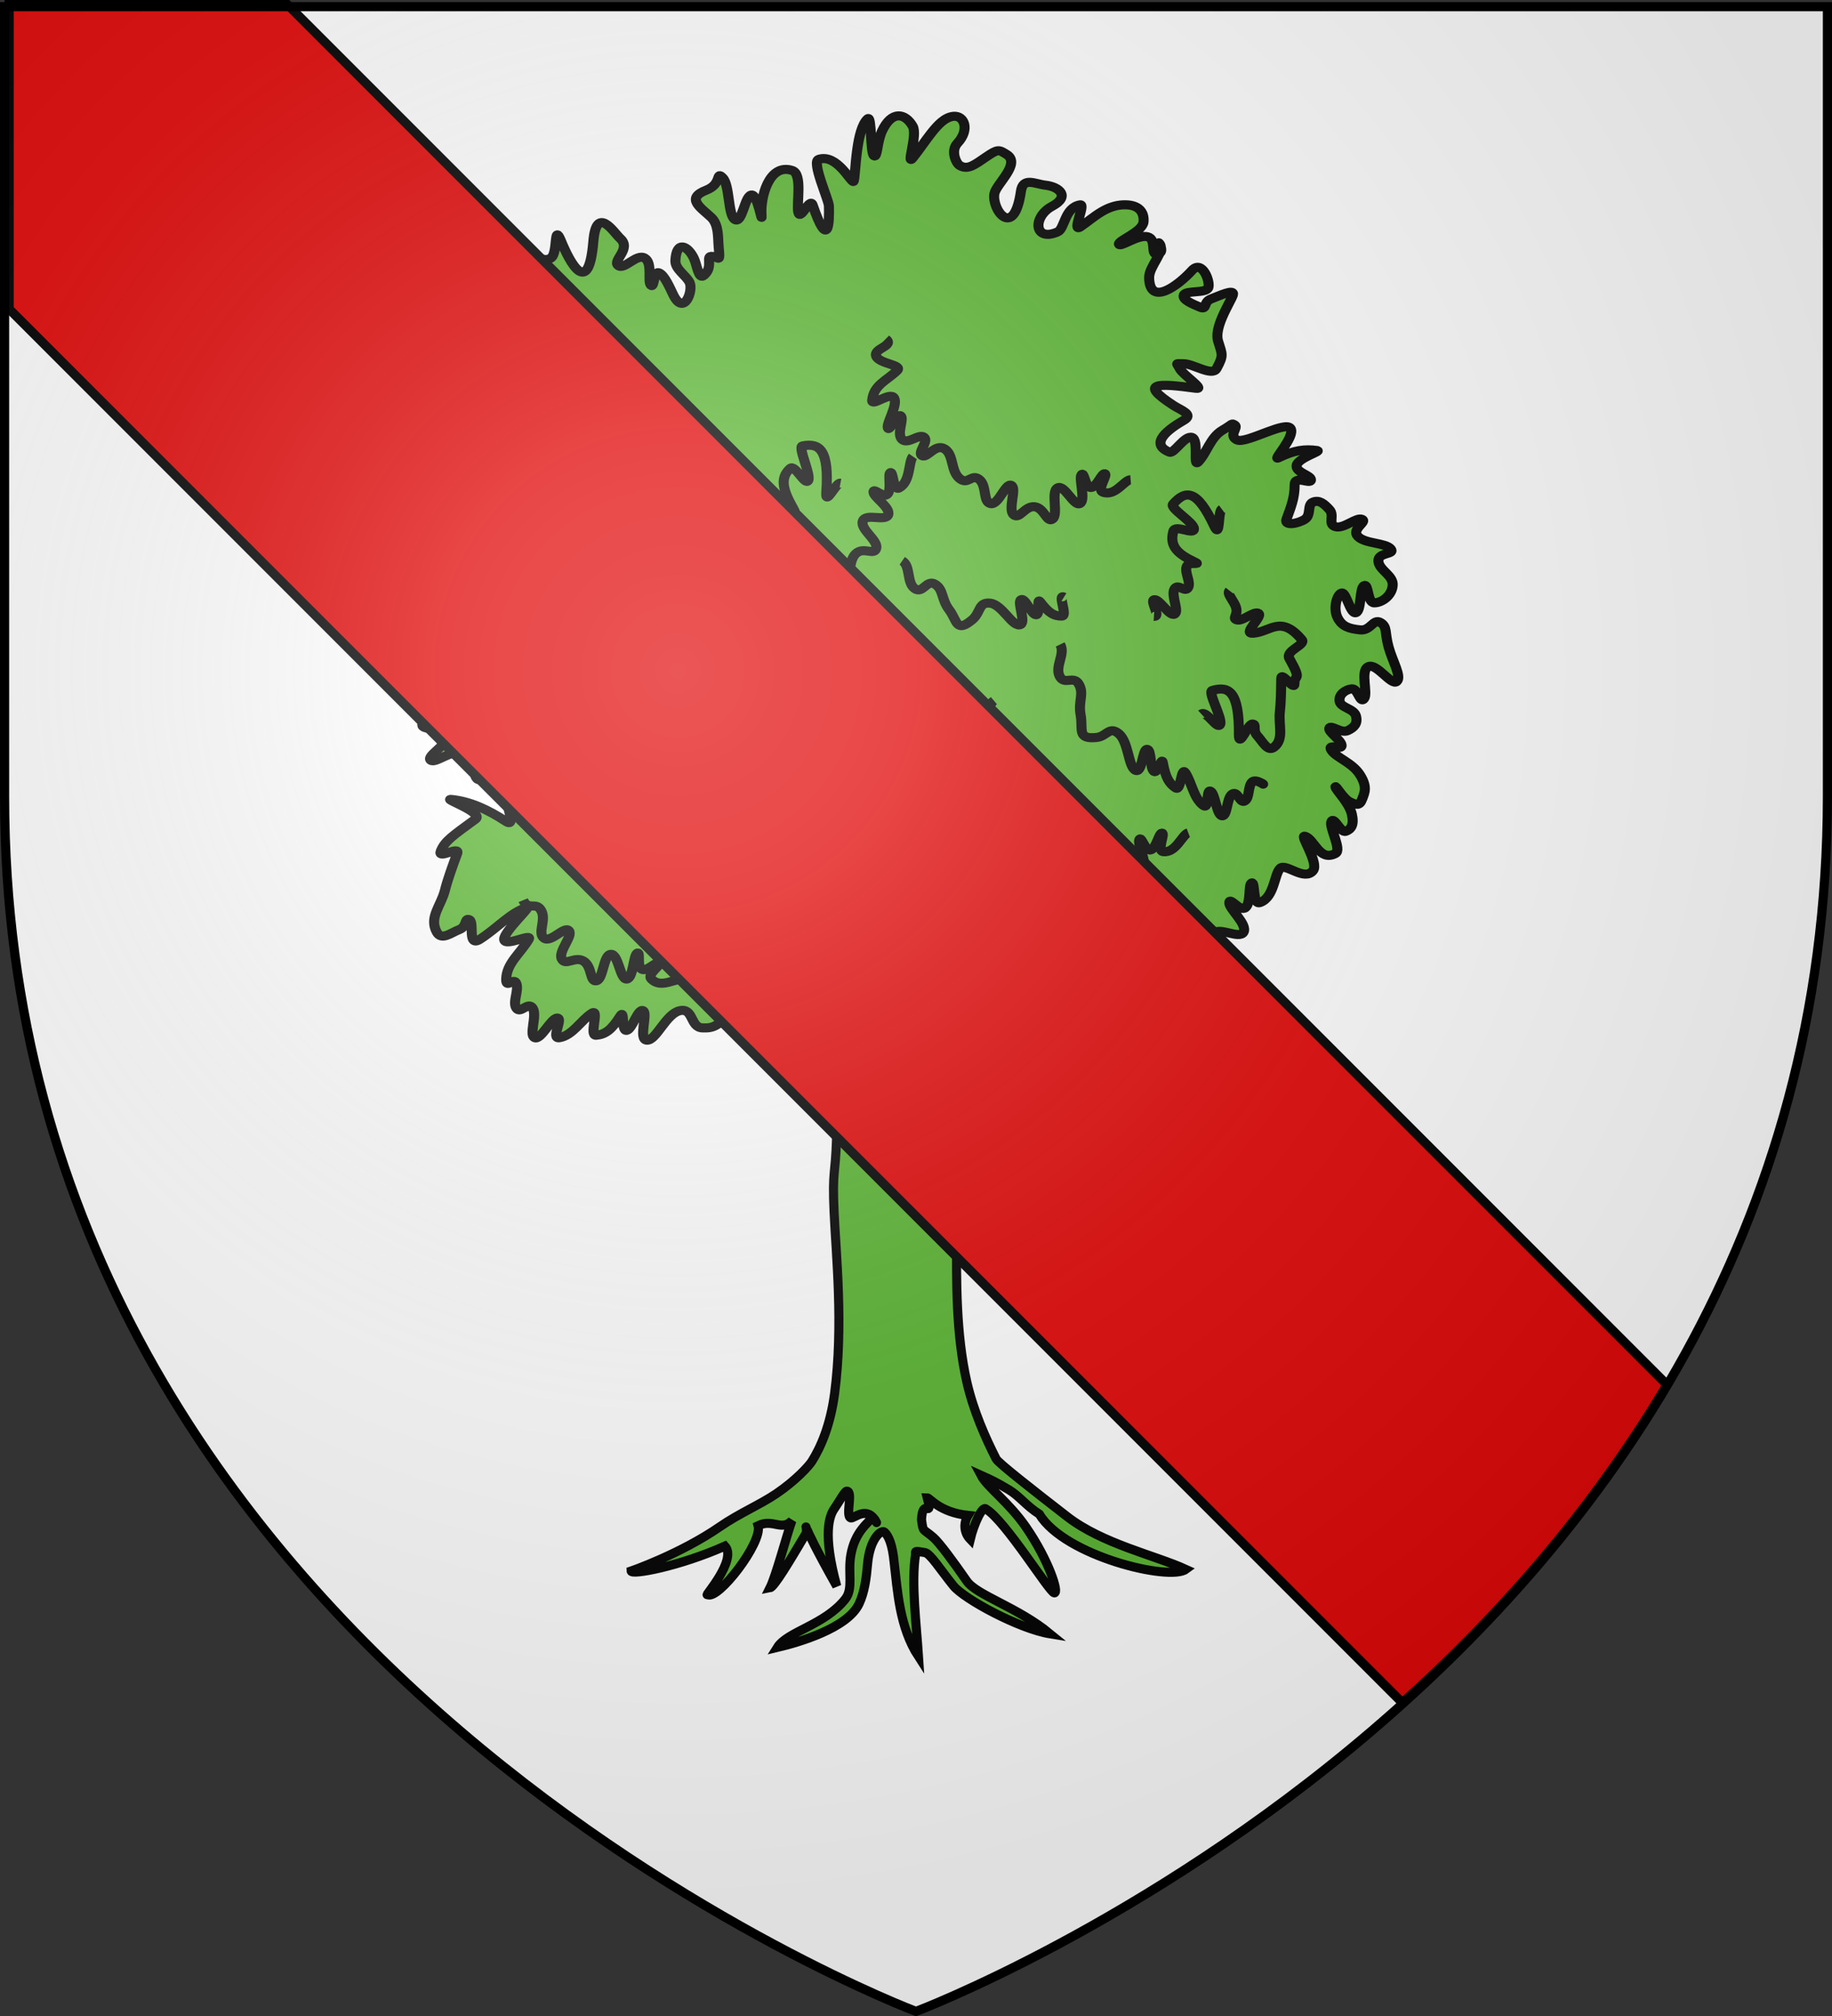
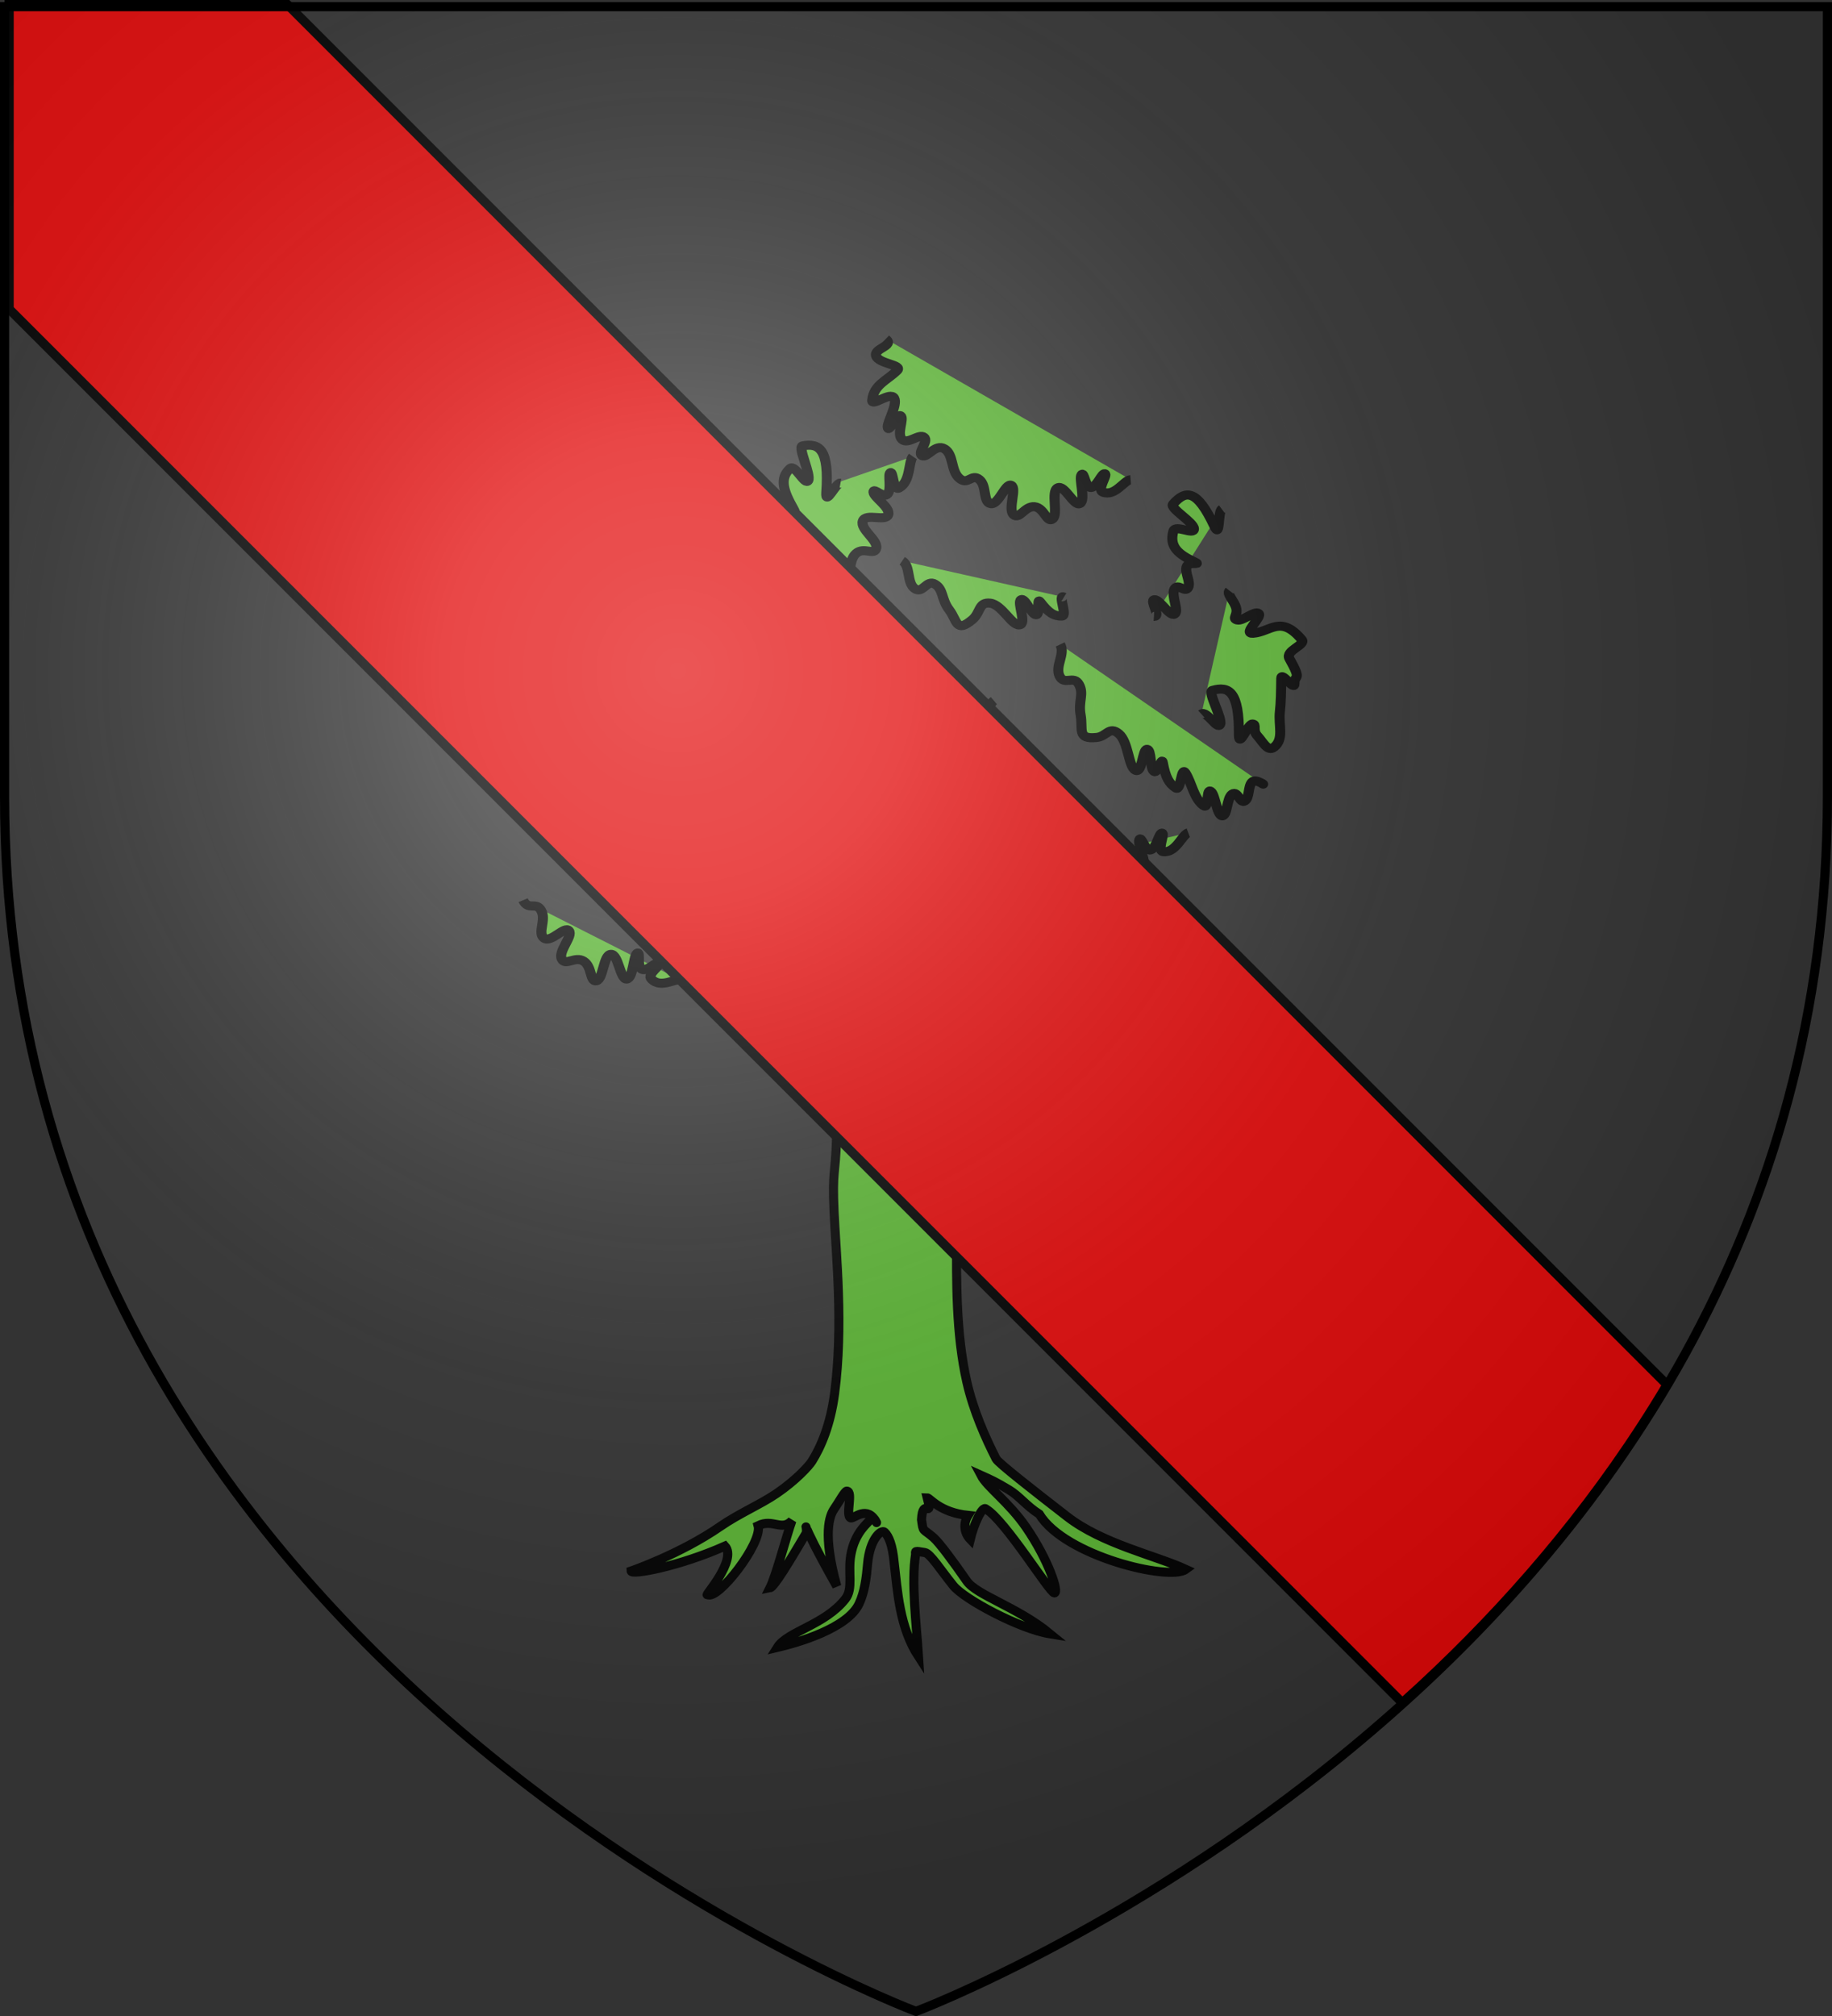
<svg xmlns="http://www.w3.org/2000/svg" xmlns:xlink="http://www.w3.org/1999/xlink" width="600" height="660" version="1.0">
  <rect width="100%" height="100%" fill="#333333" stroke="none" />
  <desc>Flag of Canton of Valais (Wallis)</desc>
  <defs>
    <radialGradient xlink:href="#a" id="f" cx="221.445" cy="226.331" r="300" fx="221.445" fy="226.331" gradientTransform="matrix(1.353 0 0 1.349 -77.63 -85.747)" gradientUnits="userSpaceOnUse" />
    <linearGradient id="a">
      <stop offset="0" style="stop-color:white;stop-opacity:.314" />
      <stop offset=".19" style="stop-color:white;stop-opacity:.251" />
      <stop offset=".6" style="stop-color:#6b6b6b;stop-opacity:.125" />
      <stop offset="1" style="stop-color:black;stop-opacity:.125" />
    </linearGradient>
  </defs>
  <g style="display:inline">
-     <path d="M300 658.5s298.5-112.32 298.5-397.772V2.176H1.5v258.552C1.5 546.18 300 658.5 300 658.5" style="fill:#fff;fill-opacity:1;fill-rule:evenodd;stroke:none" />
-   </g>
+     </g>
  <g style="fill:#5ab532;display:inline">
    <path d="m246.205 305.368-4.866 19.195 11.92 14.805c2.763 3.476 7.794 6.162 7.498 14.714l.897 24.167c-.335 10.972-1.253 8.866-.712 21.059.54 12.192 2.736 32.604.143 52.152-1.199 9.035-3.92 15.28-6.498 19.386-.84 1.338-4.632 5.508-10.226 9.296-4.633 3.138-10.629 5.639-16.09 9.41-11.482 7.93-25.527 12.75-25.527 12.75.072 1.231 13.738-1.291 26.909-7.142 3.6 3.94-6.242 14.79-5.028 13.884 2.873 1.903 15.89-14.906 14.531-19.742 4.262-2.086 6.746 1.69 9.7-1.442-1.571 4.38-4.58 15.842-6.287 19.258 1.212-.217 5.651-7.715 10.227-15.413 1.265-2.127-3.564-7.173 8.919 14.953-4.147-15.143-2.04-20.284-.772-22.122 1.505-2.18 3.064-5.14 3.634-5.135 1.968.016-.496 7.17 1.155 7.677.94.288 4.71-3.818 7.386 1.333.332.969-.858-2.857-1.94-.707-.375.745-4.293 3.372-5.438 10.042-.885 5.155.774 9.584-1.566 12.57-5.85 7.462-16.625 9.296-19.5 13.892 6.075-1.436 20.112-5.49 23.433-12.51 1.565-3.306 2.1-7.393 2.444-11.417.612-7.152 3.917-10.031 4.892-9.098 1.198 1.148 2.242 3.664 2.72 8.583.977 8.176 1.495 18.635 6.997 27.078-.614-9.351-2.133-21.192-.843-29.333.011-.87-.516-1.056 2.682-.494 1.54.271 4.39 4.843 8.16 9.512 3.129 3.875 18.993 12.38 27.724 13.784-9.378-7.716-21.042-11.044-23.883-15.14-3.846-5.545-7.896-11.033-9.586-12.495-3.14-2.715-2.864-1.315-3.398-5.094.35-6.776 3.31.314 1.65-6.251.752.01 3.521 4.162 11.697 5.032-1.36 2.225-1.191 4.968.628 6.844 1.03-4.296 3.468-9.757 4.524-8.664 5.502 3.242 18.18 23.878 19.571 24.026 1.511.162-1.573-9.37-8.09-18.821-5.005-7.26-11.128-11.471-12.915-14.886 3.002 1.352 4.01 1.774 8.004 4.155 3.003 1.79 4.984 4.609 8.708 6.978 7.282 12.04 37.38 19.248 42.026 15.825-8.795-4.027-23.924-7.284-34.036-15.122-9.92-7.69-19.787-15.397-20.377-16.557-3.005-5.909-6.487-13.66-8.396-22.041-3.159-13.866-2.98-29.46-2.924-41.3.103-21.837-.626-33.12-1.48-45.632-.972-7.648 1.126-10.274 5.278-15.035 5.352-6.052 10.253-10.304 15.237-14.893l-2.65-17.53-12.787 11.727c-5.42 11.571-11.776 11.42-11.007-.162l4.346-9.527.299-12.708-5.233 5.044-4.691 11.127c-7.522 18.002-5.296 1.78-5.321-3.962l-6.555-17.403-2.5 14.39-.227 7.378c.054 4.876-2.652 13.779-8.607 4.876l-7.036-7.473z" style="fill:#5ab532;fill-opacity:1;fill-rule:evenodd;stroke:#000;stroke-width:2.604;stroke-linecap:butt;stroke-linejoin:miter;stroke-miterlimit:4;stroke-opacity:1;stroke-dasharray:none" transform="translate(-24.83 -59.31)scale(1.142)" />
    <g style="fill:#5ab532">
-       <path d="M270.975 311.39c-2.387 0-4.377-4.403-4.774-.705s2.605 8.15 1.676 11.495c-.928 3.346-4.377-4.05-6.896-2.113s.71 11.572-1.677 13.86c-2.387 2.29-3.846-2.817-6.366-.704s-1.061 5.81-3.714 9.156-3.713 4.402-6.896 4.226c-3.184-.176-2.255-5.81-5.836-4.93s-6.101 8.452-8.488 8.452c-2.388 0 .265-7.748-1.061-8.452s-2.786 5.282-4.244 5.635c-1.46.352-.535-6.079-1.592-4.226-2.35 4.12-3.983 5.413-6.366 5.634-1.843.171.912-7.744-1.061-6.339-2.89 2.06-5.025 6.42-8.488 7.044-2.25.405 1.06-5.635-.53-5.635-1.592 0-4.245 6.339-5.837 5.635s.664-6.34-.53-8.452-3.183 1.76-4.244 0 .663-4.93 0-7.043-2.766 1.838-2.653-1.409c.157-4.499 3.65-7.226 5.836-11.27 1.103-2.04-6.234 2.29-6.366 0-.133-2.288 7.36-9.675 5.835-9.155-4.135 1.41-7.645 5.962-12.201 9.156-3.225 2.26-1.327-4.93-2.653-5.635-1.326-.704-.53 1.937-2.652 2.818-2.123.88-4.587 3.265-5.836.704-2.072-4.248 1.11-7.534 2.122-11.973.701-3.074 1.872-6.608 3.183-10.565.789-2.382-5.228 1.902-4.244-.705 1.098-2.91 2.873-4.183 9.019-9.156 2.195-1.776-8.353-5.857-6.367-5.634 5.06.568 9.519 2.918 14.324 6.339 3.002 2.136-.928-6.691.53-7.044 1.46-.352 3.582 5.107 5.306 5.635s.265-1.585 1.591-3.522 4.245-2.64 3.714-4.225c-.53-1.585-5.57.176-5.836-2.113-.265-2.29 5.836-6.691 4.775-7.044s-6.1 5.987-9.019 5.635c-2.918-.352-.663-7.22-2.652-7.043s-3.05 7.747-5.305 7.747-.53-6.339-3.714-7.747c-3.183-1.409-7.825 3.345-9.019 2.113s4.775-4.578 4.244-7.043c-.53-2.466-5.835-1.41-6.366-2.818s3.581-1.232 4.244-2.817c.664-1.585-3.183-2.993-1.591-3.522s6.233 2.642 7.958 1.409c1.724-1.233-2.653-4.226-1.061-6.339 1.591-2.113 8.09-1.585 7.427-2.113s-7.825 1.233-10.08 0c-2.255-1.232 3.05-3.697 1.061-4.93-1.99-1.233-7.825 2.289-9.019 0s3.98-5.987 4.244-9.156c.266-3.17-3.846-1.409-3.183-3.522s4.377-1.76 5.836-4.93-1.592-6.339 0-7.747c1.591-1.409 5.04 3.521 6.366 2.113 1.326-1.41-3.05-6.868-1.061-7.748 1.99-.88 7.295 5.282 9.019 4.226s-3.714-6.339-2.122-8.452c1.591-2.113 6.233.88 8.488 0s1.326-2.289.53-3.521c-.795-1.233-3.183 0-3.713-1.41-.53-1.408 2.785-4.225 1.591-4.225-1.193 0-4.376 4.578-6.366 4.226s.265-5.106-1.591-5.635c-1.857-.528-3.449 3.874-5.836 3.522s-1.459-3.874-3.714-4.93c-2.254-1.057-3.978 1.76-5.305.704s-1.326-3.698 0-4.93c1.327-1.233 3.714 1.408 5.305 0 1.592-1.409-.397-4.93 1.061-5.635 1.46-.704 1.725 2.818 4.775 2.818s7.03-.88 7.427-2.818c.398-1.937-6.366-2.817-5.835-4.93s6.896-1.585 7.957-3.521c1.061-1.937-6.086-3.791-3.713-4.226 6.566-1.204 16.325-1.34 2.652-6.34-2.107-.77-3.846-.528-5.835-2.817-1.99-2.289-3.449-4.05-2.122-6.338 1.326-2.29 6.498-.705 7.427-2.818s-.623.303-.093-1.634 5.04-.705 5.836-2.113c.796-1.409-2.653-1.76-2.653-3.522 0-1.76.505-2.837 2.653-3.521 7.74-2.465-3.449-4.226-3.183-6.34.272-2.171 4.244.353 5.305-2.112s-2.122-5.635-1.061-7.748 3.315.705 5.305-.704.637-10.355 2.652-4.93c2.25 6.05 7.168 16.61 8.401.156.803-10.7 5.343-2.495 6.984-.86 3.002 2.988-2.122 6.338-.53 7.747s4.774-3.522 6.896-2.113c2.123 1.409.664 6.691 1.592 7.748.928 1.056.663-4.226 2.122-3.522s2.788 4.27 3.714 6.339c2.745 6.135 5.209-1.13 4.244-3.522-.817-2.024-3.833-3.819-3.714-6.339.281-5.954 3.256-4.187 4.775-.704.906 2.079 1.223 6.307 2.652 4.93 2.639-2.542.183-5.741 2.215-5.408 1.77.29 1.99 1.937 1.592-2.818-.208-2.476.102-6.277-1.938-8.39-2.626-2.722-6.773-5.447-1.245-7.809 4.17-1.781 2.387-5.634 4.244-3.522s1.326 10.741 3.183 11.974c1.857 1.232 2.52-6.691 4.244-7.043s2.9 9.102 2.652 5.634c-.34-4.742 1.87-14.858 7.958-12.677 2.745.982 1.097 9.365 1.592 11.973.516 2.725 2.995-4.419 3.713-2.113 4.128 13.26 4.37 5.09 4.244.339-.048-1.814-4.579-12.695-2.652-13.382 4.723-1.685 8.403 6.73 9.018 6.339.333-.211.42-4.741 1.004-9.283.464-3.611 1.243-7.23 2.71-8.69 1.049-1.045.663 9.684 1.592 10.564.928.88.777-3.88 2.122-7.043 2.52-5.927 5.968-5.202 7.957-1.409 1.33 2.535-1.718 11.553 0 9.156 1.757-2.449 3.27-4.978 4.775-7.083 1.822-2.55 3.61-4.638 5.836-4.89 2.779-.315 4.301 3.83 1.011 7.721-1.828 2.164-.335 5.758.58 6.365 2.122 1.409 3.846-.163 6.897-2.452 3.05-2.289 3.23-2.142 5.305-.704 3.81 2.641-2.733 8.458-3.183 11.27-.731 4.562 5.07 13.338 6.896-.705.545-4.186 3.676-2.072 6.367-1.748 3.526.425 6.557 3.2 1.72 6.054-5.138 3.03-4.703 10.337 1.463 7.328 1.84-.897 1.76-6.982 5.835-7.747 1.468-.276-2.226 7.988 0 6.339 1.824-1.352 3.602-3.083 5.631-4.396 1.625-1.052 3.411-1.836 5.51-1.943 4.116-.21 5.57 2.113 5.305 4.93s-6.631 5.283-6.366 6.339 4.907-2.817 7.427-2.113.53 5.459 2.653 4.93c2.122-.528-.264-3.938.404-3.043 1.702 2.28-2.715 6.482-2.652 9.86.154 8.34 7.514 2.284 11.14-2.112 2.626-3.184 4.775 3.17 4.244 4.93-.53 1.76-5.835.704-6.366 2.113-.53 1.408 2.388 2.641 4.244 3.521 1.857.88.702-1.5 2.824-2.38s6.195-3.078 5.665-1.141c-.29 1.056-1.745 3.677-2.823 6.51-.9 2.362-1.536 4.872-1.012 6.743 1.08 3.863 1.484 4.036-.41 7.876-1.13 2.292-6.1-1.408-8.488-1.408s-1.857-.352-1.06 1.408c.795 1.761 6.645 5.997 4.243 5.635-10.032-1.512-15.04-1.67-5.835 4.93 1.862 1.335 5.286 2.55 2.652 4.226-3.866 2.461-9.217 6.703-3.713 9.156 1.145.51 3.979-4.93 5.835-4.226 1.857.705.175 8.658 1.592 7.043 2.246-2.56 3.149-7.109 6.366-9.156 2.73-1.737 2.255-2.113 3.183-1.408.929.704-1.724 2.993.53 4.226 1.22.666 4.8-1.02 8.041-2.348 2.757-1.129 5.27-2 5.88-.948 1.325 2.289-4.809 9.324-3.184 8.452 4.215-2.264 6.928-2.605 10.08-2.113 1.24.193-4.907 2.113-5.305 4.226s3.846 2.817 3.713 4.226c-.132 1.408-4.267-1.571-4.244 1.408.03 3.906-1.103 6.667-2.122 9.86-.645 2.022 3.05 1.233 4.775 0 1.724-1.232.53-4.225 2.122-4.93 1.591-.704 2.785.353 4.244 2.113s-.53 4.226 1.591 4.93c2.122.705 5.438-2.817 6.897-2.112 1.459.704-2.918 2.817-1.06 4.93 1.856 2.113 7.161 1.76 8.487 3.521s-3.315.88-3.183 3.522 3.98 4.05 3.714 7.043c-.265 2.994-2.918 4.93-4.775 4.93s-1.459-5.634-2.652-4.93-.664 7.22-2.122 7.748c-1.46.528-2.52-5.987-3.714-5.635s-2.255 4.402-1.061 7.043 3.05 3.17 5.836 3.522c2.785.352 3.448-3.346 5.305-2.113s1.06 2.817 2.122 7.043c1.06 4.226 3.448 8.452 2.122 9.86-1.326 1.41-5.305-5.458-7.427-4.225-2.122 1.232 0 7.571-1.061 9.156-1.061 1.584-1.592-2.994-3.183-2.817-1.592.176-3.449 1.584-3.184 3.521.266 1.937 3.714 2.113 4.245 4.226.53 2.113-.398 3.346-2.122 4.226-1.725.88-4.377-1.76-4.775-.704s3.05 3.345 3.183 4.93-3.846-.704-2.653 1.408 5.438 3.522 7.428 7.044c1.989 3.521 1.193 5.106.53 7.043s-1.459 1.585-3.183.704c-1.724-.88-3.846-5.106-3.714-4.226s3.581 4.578 4.245 7.748c.663 3.17-.266 4.402-1.592 4.93s-3.05-4.402-3.714-2.817c-.663 1.584 2.794 8.125 1.061 9.156-4.192 2.495-5.525-4.228-7.957-4.93-1.416-.41 3.725 7.585 2.122 9.86-2.191 3.11-7.028-2.16-8.488-.704-1.597 1.59-1.508 8.368-5.306 9.86-1.93.758-1.193-5.987-2.122-5.634s-.132 5.634-1.591 7.043-4.112-3.17-4.244-1.409c-.133 1.76 4.774 6.163 3.713 8.452s-6.764-1.937-7.957.704c-1.194 2.641 3.979 7.22 3.183 9.86-.796 2.642-3.714-1.232-6.366.705-2.653 1.937-1.99 7.22-4.244 7.043-2.255-.176-2.918-8.276-4.775-7.747s-.398 8.452-2.653 9.86c-2.254 1.409-3.448-4.226-6.366-4.226s-1.99.402-5.305.226c-3.316-.176-4.775-5.458-7.958-4.93s-3.05.69-4.774 1.043c-1.724.352-.266-5.634-2.122-5.634-1.857 0-3.05 5.81-5.305 5.634s-2.388-10.339-3.714-10.339-.53 11.22-1.592 10.34c-1.06-.881-.663-12.805-2.652-13.861s-4.483 11.729-5.305 9.634c-1.852-4.714 1.002-9.072 2.122-14.086.676-3.027-5.57 2.289-7.427.704s3.315-7.043 0-7.043-8.489 7.043-13.263 7.043c-4.775 0-2.918-6.69-5.836-7.043s-3.846 6.339-5.835 5.635c-1.99-.705-.664-6.868-2.123-8.452-1.458-1.585-1.989 2.993-3.713 2.113s-1.194-4.402-3.183-5.635c-1.99-1.232-2.387 10.704-4.775 10.704z" style="fill:#5ab532;fill-opacity:1;fill-rule:evenodd;stroke:#000;stroke-width:2.604;stroke-linecap:butt;stroke-linejoin:miter;stroke-miterlimit:4;stroke-opacity:1;stroke-dasharray:none" transform="matrix(1.261 0 0 1.142 -75.568 -59.31)" />
      <path d="M318.564 278.62c-2.004 2.406.33 6.575-.731 7.924-1.062 1.35-2.235-3.719-3.516-2.528-1.282 1.192.01 5.968-1.61 7.294s-3.956-2.844-4.872-1.993 2.262 5.323 1.21 5.396c-1.053.074-3.663-5.65-5.421-5.104-1.758.548-.28 8.211-1.61 7.294-2.994-2.066-2.612-6.905-3.664-11.085-.635-2.523-3.011 5.154-4.87 5.252s-.275-6.99-2.564-4.862M368.552 290.675c-1.63.553-3.21 5.867-6.527 5.4-1.687-.237.527-5.171-.282-5.295s-1.473 4.328-2.951 4.8c-1.478.47-2.43-4.23-2.96-2.916-.532 1.313 2.216 6.843.834 8.17s-4.793-4.407-6.365-2.863c-1.571 1.544 1.341 7.324.08 9.038-1.262 1.715-2.591-2.55-5.127-2.18s-3.304 4.766-5.016 3.662-.258-7.692-1.831-8.077c-1.574-.384-2.366 6.408-4.463 6.538s-1.656-4.767-3.927-6.018-2.619 2.573-5.157 1.015M236.807 332.962c-1.585-.746-5.127 2.499-7.686-.343-1.301-1.445 2.608-3.905 1.988-4.605-.619-.7-3.04 2.504-4.465 1.802s-.242-5.309-1.235-4.611c-.992.698-1.03 7.323-2.735 7.402s-2.131-7.205-4.084-7.085-1.96 7.074-3.727 7.564-1.08-4.035-3.342-5.602c-2.26-1.568-4.744 1.513-5.702-.67s3.013-6.578 1.868-8.061c-1.145-1.484-4.653 3.571-6.45 2.128-1.795-1.444.626-5.184-.735-7.903s-3.254.2-4.708-2.971M270.185 289.843c-1.68.115-4.02 4.91-7.203 3.58-1.618-.674 1.287-4.93.513-5.263s-2.089 3.856-3.608 3.93c-1.519.073-1.751-4.784-2.468-3.636-.716 1.149 1.155 7.29-.398 8.228s-4.043-5.578-5.813-4.477.224 7.532-1.268 8.881-2.16-3.18-4.7-3.483-3.949 3.805-5.463 2.274.893-7.608-.593-8.398-3.272 5.66-5.348 5.237-.913-5.108-2.953-6.93-2.95 1.835-5.206-.358-1.404-6.798-3.817-8.416c-2.412-1.619-4.503 2.772-5.833 1.942s1.811-4.105.513-5.264c-1.298-1.16-4.191 2.157-5.705.626s.577-5.923-.35-6.75c-.928-.829-2.93 4.715-3.36 3.437s2.657-6.57 1.64-8.55c-1.016-1.981-5.872 2.604-5.705.626.376-4.451 3.915-5.716 6.474-8.523 1.545-1.693-4.705-1.878-5.442-4.145-.736-2.268 4.814-2.854 2.496-4.924M353.578 189.446c-1.68.115-4.02 4.91-7.202 3.581-1.618-.675 1.286-4.93.512-5.264-.773-.334-2.089 3.856-3.608 3.93-1.519.073-1.75-4.783-2.468-3.635-.716 1.148 1.155 7.29-.398 8.227s-4.042-5.578-5.813-4.477.224 7.532-1.268 8.882-2.16-3.181-4.7-3.483-3.949 3.804-5.462 2.273c-1.514-1.531.892-7.608-.593-8.398-1.486-.79-3.273 5.66-5.348 5.237-2.076-.423-.914-5.108-2.954-6.93s-2.95 1.835-5.206-.358c-2.255-2.194-1.404-6.798-3.816-8.416s-4.503 2.772-5.834 1.942 1.811-4.105.513-5.264c-1.298-1.16-4.191 2.157-5.705.626s.577-5.922-.35-6.75c-.928-.829-2.929 4.715-3.359 3.437s2.656-6.569 1.64-8.55c-1.017-1.98-5.873 2.604-5.706.626.376-4.451 3.915-5.716 6.474-8.522 1.545-1.694-4.705-1.879-5.441-4.146-.737-2.267 4.813-2.853 2.495-4.924M297.028 182.794c-1.198 1.567-.548 7.214-3.592 9.028-1.548.922-1.505-4.82-2.25-4.388s.367 4.725-.732 6.12c-1.099 1.394-3.702-2.032-3.663-.542.038 1.49 4.51 4.432 3.818 6.502s-5.813-.605-6.585 1.78c-.773 2.383 3.935 5.432 3.495 7.757s-3.206-.474-5.256 1.54-1.049 6.326-2.946 6.517c-1.898.19-3.14-6.474-4.645-5.755-1.506.719.385 7.117-1.378 8.63s-3.238-3.012-5.675-2.576c-2.436.437-1.287 3.974-4.071 4.323s-4.45-3.844-7.064-2.927c-2.613.918-1.979 6.044-3.389 6.596s-.7-4.665-2.25-4.387c-1.55.277-2.054 5.308-3.952 5.498-1.897.19-2.531-4.936-3.639-4.737s.17 6.108-.79 5.531c-.961-.576-1.302-7.252-3.053-7.837-1.75-.584-3.087 7.125-3.951 5.5-1.947-3.66.066-7.726.576-12.081.307-2.629-4.457 2.745-6.142 1.7s2.17-6.378-.598-5.882M227.813 240.497c-2.04-1.822-2.95 1.835-5.206-.358s-1.404-6.798-3.817-8.416c-2.412-1.619-4.503 2.772-5.833 1.942s1.81-4.105.513-5.264c-1.299-1.16-4.192 2.157-5.706.626-1.513-1.531.577-5.923-.35-6.75-.927-.829-2.929 4.715-3.358 3.437s2.655-6.57 1.639-8.55c-1.017-1.981-5.872 2.604-5.705.626.375-4.451 3.914-5.716 6.474-8.522 1.545-1.694-4.705-1.879-5.442-4.146s4.813-2.853 2.495-4.924" style="fill:#5ab532;fill-opacity:1;fill-rule:evenodd;stroke:#000;stroke-width:2.604;stroke-linecap:butt;stroke-linejoin:miter;stroke-miterlimit:4;stroke-opacity:1;stroke-dasharray:none" transform="matrix(1.261 0 0 1.142 -75.568 -59.31)" />
      <path d="M252.41 268.036c1.19 3.76-3.048-1.755-4.138-1.077-1.09.679.592 1.549-.221 3.79-.814 2.24-1.127 5.626-3.033 5.172-3.162-.752-2.854-5.243-4.328-8.626-1.021-2.342-1.985-5.333-3.064-8.682-.65-2.015-2.128 5.366-2.77 3.062-.717-2.572-2.052.657-.82-7.226.44-2.816-5.17-1.404-4.508-3.455 3.035-9.415 6.831-6.096 11.183-8.053 2.718-1.222-3.636-3.093-2.96-4.487s4.429.014 5.666-1.09-.582-1.13-.716-3.328 1.219-4.988.179-5.467M318.063 252.79c-2.123 1.632-.67 6.38-2.682 8.308-2.012 1.93-3.241-2.373-5.364-.593-2.124 1.78-1.269 4.452-3.13 7.715-1.922 3.372-1.276 6.99-5.81 3.56-2.333-1.763-1.9-4.895-4.918-4.154-3.017.742-5.14 7.122-7.152 7.122s.223-6.528-.894-7.122c-1.118-.593-2.347 4.451-3.576 4.748s-.451-5.121-1.341-3.56c-1.98 3.471-3.357 4.561-5.365 4.747-1.552.144.769-6.526-.894-5.341-2.434 1.735-4.233 5.409-7.152 5.935-1.895.341.894-4.748-.447-4.748s-3.576 5.341-4.917 4.748c-1.341-.594.559-5.342-.447-7.122s-2.682 1.484-3.576 0 .559-4.154 0-5.935-4.078.045-2.235-1.187c3.976-2.656 6.396-5.108 4.917-9.495-.651-1.931-5.253 1.929-5.364 0-.112-1.929 5.959-6.627 4.917-7.715M371.95 256.635c1.352-1.12 4.168 4.661 4.876 2.97.707-1.69-3.334-9.323-2.046-9.734 4.31-1.378 7.006.237 6.921 12.704-.028 4.08 2.32-3.156 3.523-3.077 1.202.08-.106 1.73 1.286 3.395 1.392 1.664 2.648 4.64 4.282 3.262 2.711-2.286 1.145-6.287 1.545-10.16.276-2.68.315-5.933.358-9.575.027-2.192 3.5 3.896 3.437 1.44-.07-2.74 2.087-.423-1.303-7.1-1.211-2.384 4.384-3.9 3.187-5.464-5.495-7.187-8.062-2.206-12.648-1.829-2.864.236 2.483-4.69 1.458-5.641-1.024-.95-4.094 2.24-5.554 1.84s.216-1.338-.287-3.44-2.55-4.003-1.725-4.969M335.28 236.681c1.417 2.66-1.395 6.17-.172 9.037 1.222 2.867 3.691-.363 5.062 2.43 1.37 2.795-.246 4.75.42 8.745.688 4.13-1.036 7.06 4.163 6.454 2.674-.31 3.265-3.398 5.774-1.053s2.435 9.32 4.263 10.433c1.829 1.114 1.848-6.057 3.05-5.977s.735 5.345 1.759 6.295 2.019-4.405 2.337-2.494c.71 4.252 1.618 6.004 3.384 7.285 1.366.991 1.352-6.356 2.49-4.359 1.669 2.925 2.15 7.26 4.637 9.354 1.615 1.36.679-4.81 1.898-4.067s1.572 6.834 2.977 7.037c1.406.203 1.17-5.164 2.644-6.225 1.473-1.061 1.971 2.834 3.25 1.98 1.279-.853.797-4.085 1.865-5.394 1.067-1.308 4.149 1.62 2.404.16M359.633 228.637c1.911.111-1.215-4.62.12-4.782 1.336-.162 3.928 4.887 5.222 4.134s-.922-5.251-.042-7.146 2.772 1.154 3.56-.431c.79-1.586-.84-4.07-.406-5.91.435-1.841 4.064-.449 2.145-1.452-4.142-2.166-6.72-4.315-5.547-8.863.516-2.002 5.362 1.287 5.342-.648-.021-1.934-6.389-5.88-5.426-7.089 3.221-4.044 6.165-4.426 10.768 6.442 1.505 3.556.828-4.272 1.9-4.998M294.25 212.713c2.227 1.37 1.105 6.273 3.24 7.95 2.136 1.679 3.065-2.755 5.302-1.238s1.568 4.28 3.645 7.305c2.145 3.126 1.749 6.807 6.03 2.845 2.203-2.038 1.557-5.105 4.613-4.731 3.055.374 5.607 6.471 7.61 6.229 2.003-.243-.67-6.475.403-7.2s2.642 4.149 3.886 4.296.098-5.155 1.092-3.708c2.21 3.218 3.655 4.137 5.667 4.08 1.556-.044-1.212-6.406.524-5.427M250.605 202.657c1.532 1.52.955-4.727 2.128-3.862 1.172.864 1.172 6.974 2.562 7.32s1.465-5.03 2.995-5.938 1.802 3.026 3.127 2.306 1.03-3.992 2.17-5.188 3.549 2.667 2.388.403c-2.505-4.886-3.724-8.59-.826-11.47 1.276-1.27 3.887 5.071 4.69 3.457s-2.786-9.635-1.477-9.914c4.377-.935 6.972.95 6.166 13.372-.263 4.064 2.497-2.91 3.69-2.71M206.053 142.54c1.259 2.795-1.747 6.01-.694 8.992s3.7.014 4.906 2.94c1.205 2.925-.52 4.709-.086 8.761.447 4.187-1.441 6.933 3.777 6.86 2.685-.039 3.452-3.056 5.818-.463 2.367 2.594 1.89 9.54 3.648 10.837s2.192-5.851 3.387-5.65c1.194.202.423 5.404 1.39 6.456.965 1.052 2.267-4.186 2.474-2.248.461 4.312 1.266 6.151 2.953 7.609 1.305 1.126 1.715-6.2 2.735-4.093" style="fill:#5ab532;fill-opacity:1;fill-rule:evenodd;stroke:#000;stroke-width:2.604;stroke-linecap:butt;stroke-linejoin:miter;stroke-miterlimit:4;stroke-opacity:1;stroke-dasharray:none" transform="matrix(1.261 0 0 1.142 -75.568 -59.31)" />
    </g>
  </g>
  <path d="M2.996 1.486v99.688l456.281 456.281c1.08-.963 2.141-1.96 3.219-2.937.736-.672 1.484-1.322 2.219-2l.437-.407q2.929-2.711 5.844-5.5c27.212-26.024 53.4-57.008 74.969-93.28L94.12 1.485z" style="fill:#e20909;fill-opacity:1;fill-rule:evenodd;stroke:#000;stroke-width:3;stroke-linecap:butt;stroke-linejoin:miter;stroke-miterlimit:4;stroke-opacity:1;stroke-dasharray:none;display:inline" />
  <path d="M300 658.5s298.5-112.32 298.5-397.772V2.176H1.5v258.552C1.5 546.18 300 658.5 300 658.5" style="fill:url(#f)#000;fill-opacity:1;fill-rule:evenodd;stroke:none" />
  <path d="M300 658.5S1.5 546.18 1.5 260.728V2.176h597v258.552C598.5 546.18 300 658.5 300 658.5z" style="fill:none;stroke:#000;stroke-width:3;stroke-linecap:butt;stroke-linejoin:miter;stroke-miterlimit:4;stroke-opacity:1;stroke-dasharray:none" />
</svg>